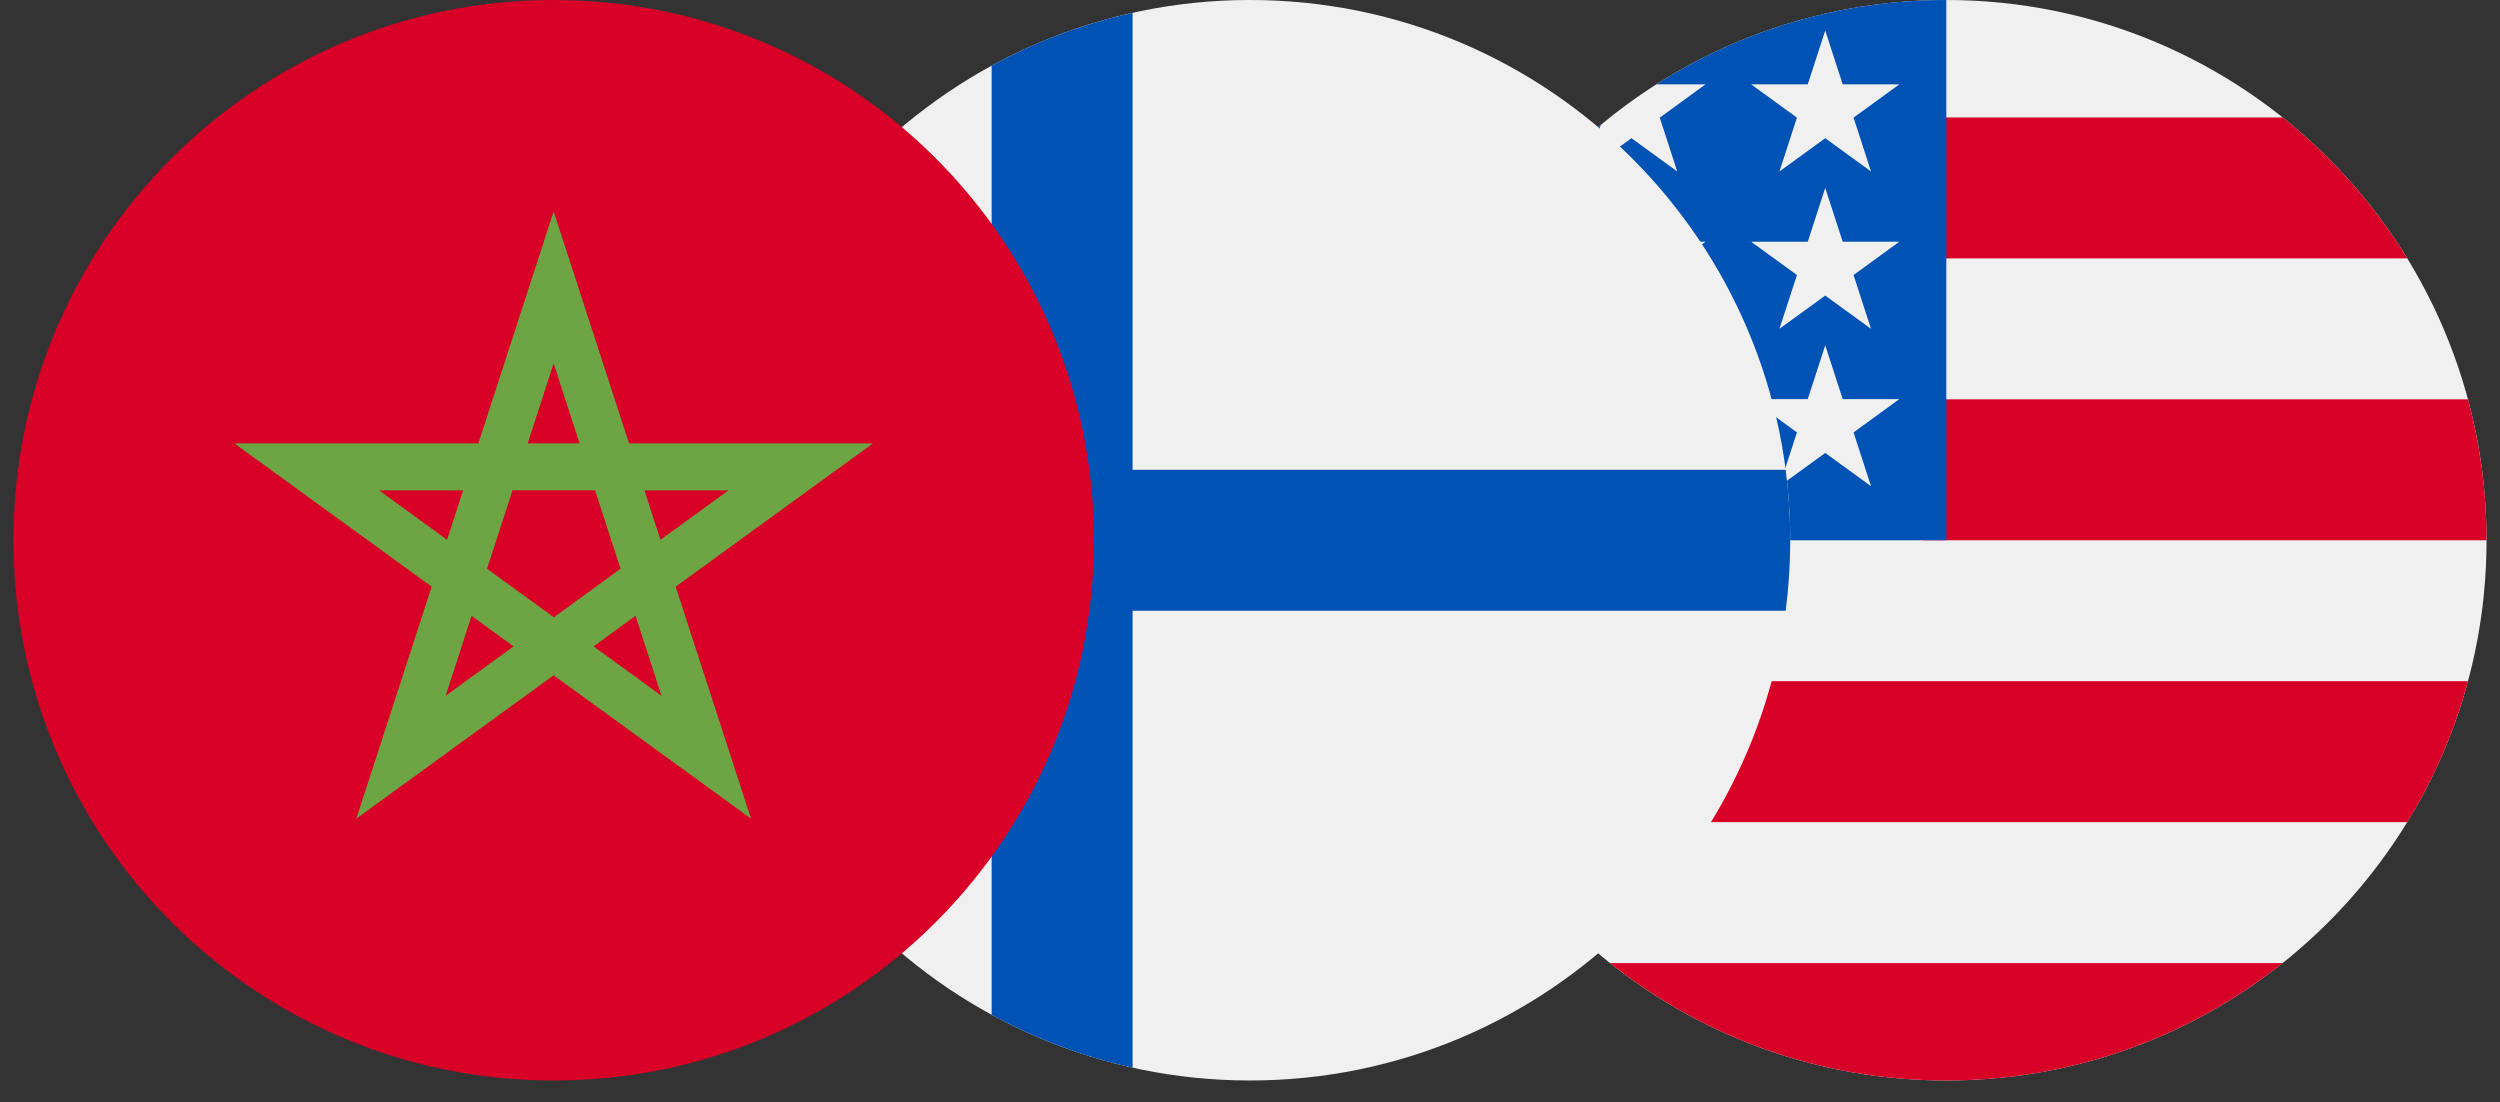
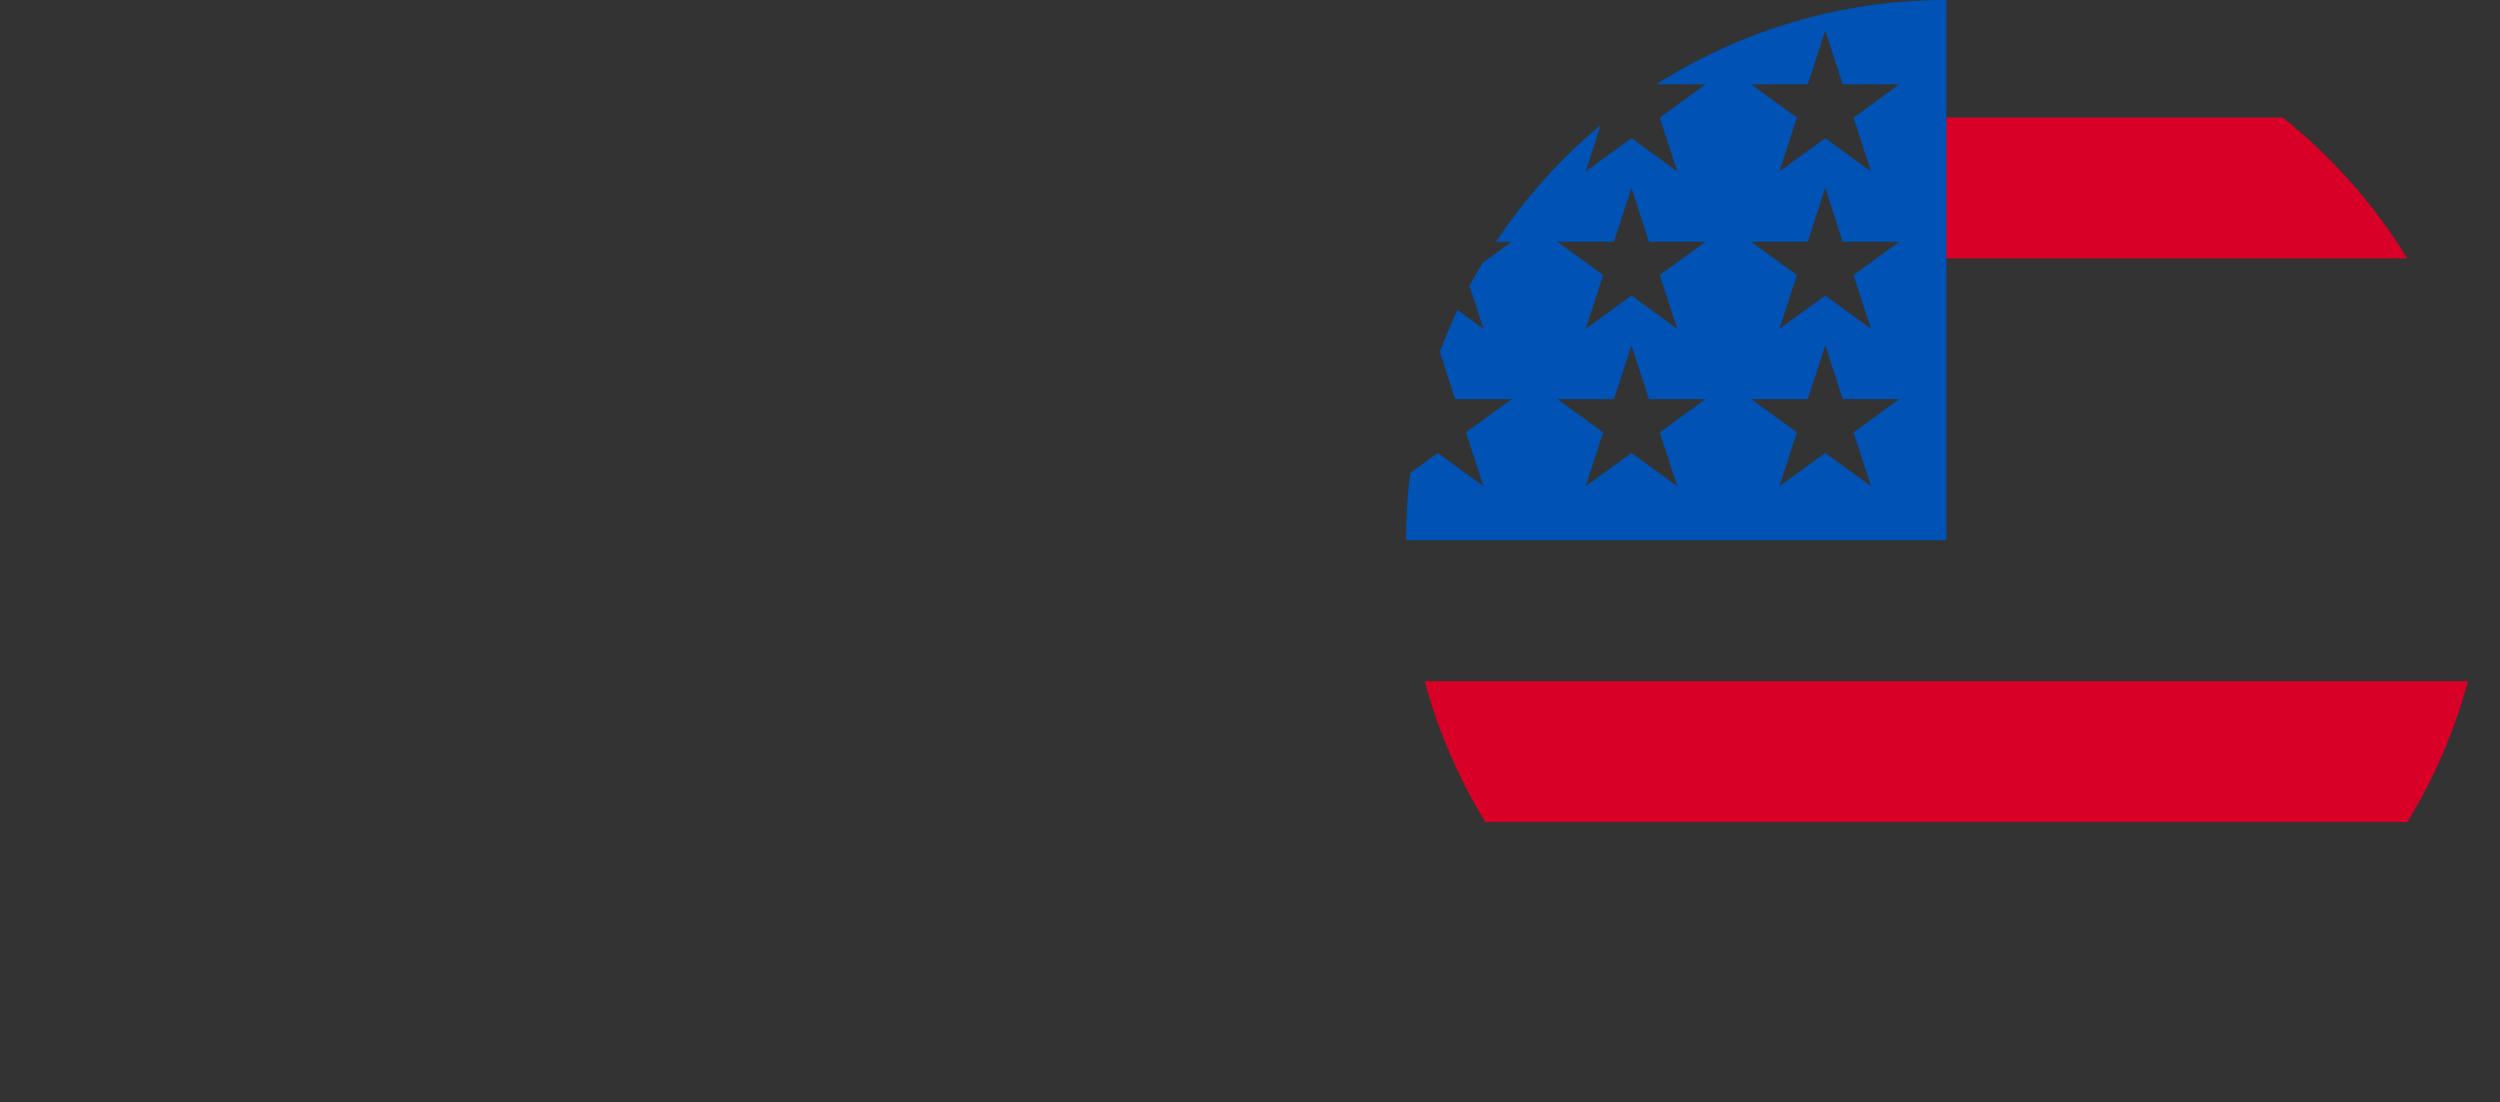
<svg xmlns="http://www.w3.org/2000/svg" width="93" height="41" viewBox="0 0 93 41" fill="none">
  <rect x="0" y="0" width="93" height="41" fill="#333333" stroke="none" />
  <g clip-path="url(#clip0_370_411)">
-     <path d="M72.403 40.194C83.502 40.194 92.5 31.196 92.5 20.097C92.5 8.998 83.502 0 72.403 0C61.303 0 52.306 8.998 52.306 20.097C52.306 31.196 61.303 40.194 72.403 40.194Z" fill="#F0F0F0" />
-     <path d="M71.53 20.097H92.501C92.501 18.283 92.259 16.526 91.809 14.854H71.53V20.097Z" fill="#D80027" />
    <path d="M71.53 9.612H89.551C88.321 7.604 86.748 5.83 84.914 4.369H71.53V9.612Z" fill="#D80027" />
-     <path d="M72.404 40.194C77.133 40.194 81.481 38.56 84.914 35.825H59.894C63.327 38.56 67.674 40.194 72.404 40.194Z" fill="#D80027" />
    <path d="M55.256 30.583H89.551C90.539 28.971 91.305 27.209 91.808 25.34H52.999C53.503 27.209 54.269 28.971 55.256 30.583Z" fill="#D80027" />
    <path d="M61.615 3.138H63.446L61.743 4.376L62.394 6.379L60.69 5.141L58.987 6.379L59.549 4.649C58.049 5.898 56.734 7.362 55.651 8.993H56.238L55.153 9.781C54.984 10.062 54.822 10.349 54.667 10.639L55.185 12.233L54.219 11.531C53.979 12.04 53.759 12.56 53.562 13.091L54.132 14.847H56.238L54.534 16.085L55.185 18.087L53.481 16.85L52.461 17.591C52.359 18.412 52.306 19.248 52.306 20.097H72.403C72.403 8.998 72.403 7.689 72.403 0C68.433 0 64.732 1.152 61.615 3.138ZM62.394 18.087L60.69 16.85L58.987 18.087L59.637 16.085L57.934 14.847H60.039L60.69 12.845L61.341 14.847H63.446L61.743 16.085L62.394 18.087ZM61.743 10.23L62.394 12.233L60.69 10.995L58.987 12.233L59.637 10.23L57.934 8.993H60.039L60.69 6.99L61.341 8.993H63.446L61.743 10.23ZM69.602 18.087L67.899 16.85L66.195 18.087L66.846 16.085L65.143 14.847H67.248L67.899 12.845L68.549 14.847H70.655L68.952 16.085L69.602 18.087ZM68.952 10.23L69.602 12.233L67.899 10.995L66.195 12.233L66.846 10.23L65.143 8.993H67.248L67.899 6.99L68.549 8.993H70.655L68.952 10.23ZM68.952 4.376L69.602 6.379L67.899 5.141L66.195 6.379L66.846 4.376L65.143 3.138H67.248L67.899 1.136L68.549 3.138H70.655L68.952 4.376Z" fill="#0052B4" />
  </g>
  <g clip-path="url(#clip1_370_411)">
    <path d="M46.5 40.194C57.6 40.194 66.597 31.196 66.597 20.097C66.597 8.998 57.6 0 46.5 0C35.401 0 26.403 8.998 26.403 20.097C26.403 31.196 35.401 40.194 46.5 40.194Z" fill="#F0F0F0" />
    <path d="M66.427 17.476H42.132L42.132 0.478C40.274 0.89 38.514 1.557 36.889 2.444V17.476V17.476H26.573C26.462 18.334 26.403 19.209 26.403 20.097C26.403 20.986 26.462 21.86 26.573 22.718H36.889H36.889V37.751C38.514 38.637 40.274 39.305 42.132 39.717V22.719V22.719H66.427C66.539 21.86 66.597 20.986 66.597 20.097C66.597 19.209 66.539 18.334 66.427 17.476Z" fill="#0052B4" />
  </g>
  <g clip-path="url(#clip2_370_411)">
    <path d="M20.597 40.194C31.696 40.194 40.694 31.196 40.694 20.097C40.694 8.998 31.696 0 20.597 0C9.497 0 0.5 8.998 0.5 20.097C0.5 31.196 9.497 40.194 20.597 40.194Z" fill="#D80027" />
-     <path d="M32.474 16.494H23.399L20.596 7.866L17.794 16.494H8.719L16.059 21.824L13.256 30.452L20.596 25.121L27.937 30.452L25.134 21.824L32.474 16.494ZM18.116 21.157L19.066 18.237H22.135L23.085 21.157L20.604 22.963L18.116 21.157ZM21.562 16.494H19.631L20.596 13.518L21.562 16.494ZM24.569 20.081L23.972 18.244H27.097L24.569 20.081ZM17.229 18.244L16.632 20.081L14.104 18.244H17.229ZM16.577 25.883L17.543 22.908L19.105 24.046L16.577 25.883ZM22.08 24.046L23.642 22.908L24.608 25.883L22.08 24.046Z" fill="#6DA544" />
+     <path d="M32.474 16.494H23.399L20.596 7.866L17.794 16.494H8.719L16.059 21.824L13.256 30.452L20.596 25.121L27.937 30.452L25.134 21.824L32.474 16.494ZM18.116 21.157L19.066 18.237H22.135L23.085 21.157L20.604 22.963L18.116 21.157ZM21.562 16.494H19.631L20.596 13.518L21.562 16.494ZM24.569 20.081L23.972 18.244H27.097L24.569 20.081M17.229 18.244L16.632 20.081L14.104 18.244H17.229ZM16.577 25.883L17.543 22.908L19.105 24.046L16.577 25.883ZM22.08 24.046L23.642 22.908L24.608 25.883L22.08 24.046Z" fill="#6DA544" />
  </g>
  <defs>
    <clipPath id="clip0_370_411">
      <rect width="40.194" height="40.194" fill="white" transform="translate(52.306)" />
    </clipPath>
    <clipPath id="clip1_370_411">
-       <rect width="40.194" height="40.194" fill="white" transform="translate(26.403)" />
-     </clipPath>
+       </clipPath>
    <clipPath id="clip2_370_411">
-       <rect width="40.194" height="40.194" fill="white" transform="translate(0.5)" />
-     </clipPath>
+       </clipPath>
  </defs>
</svg>